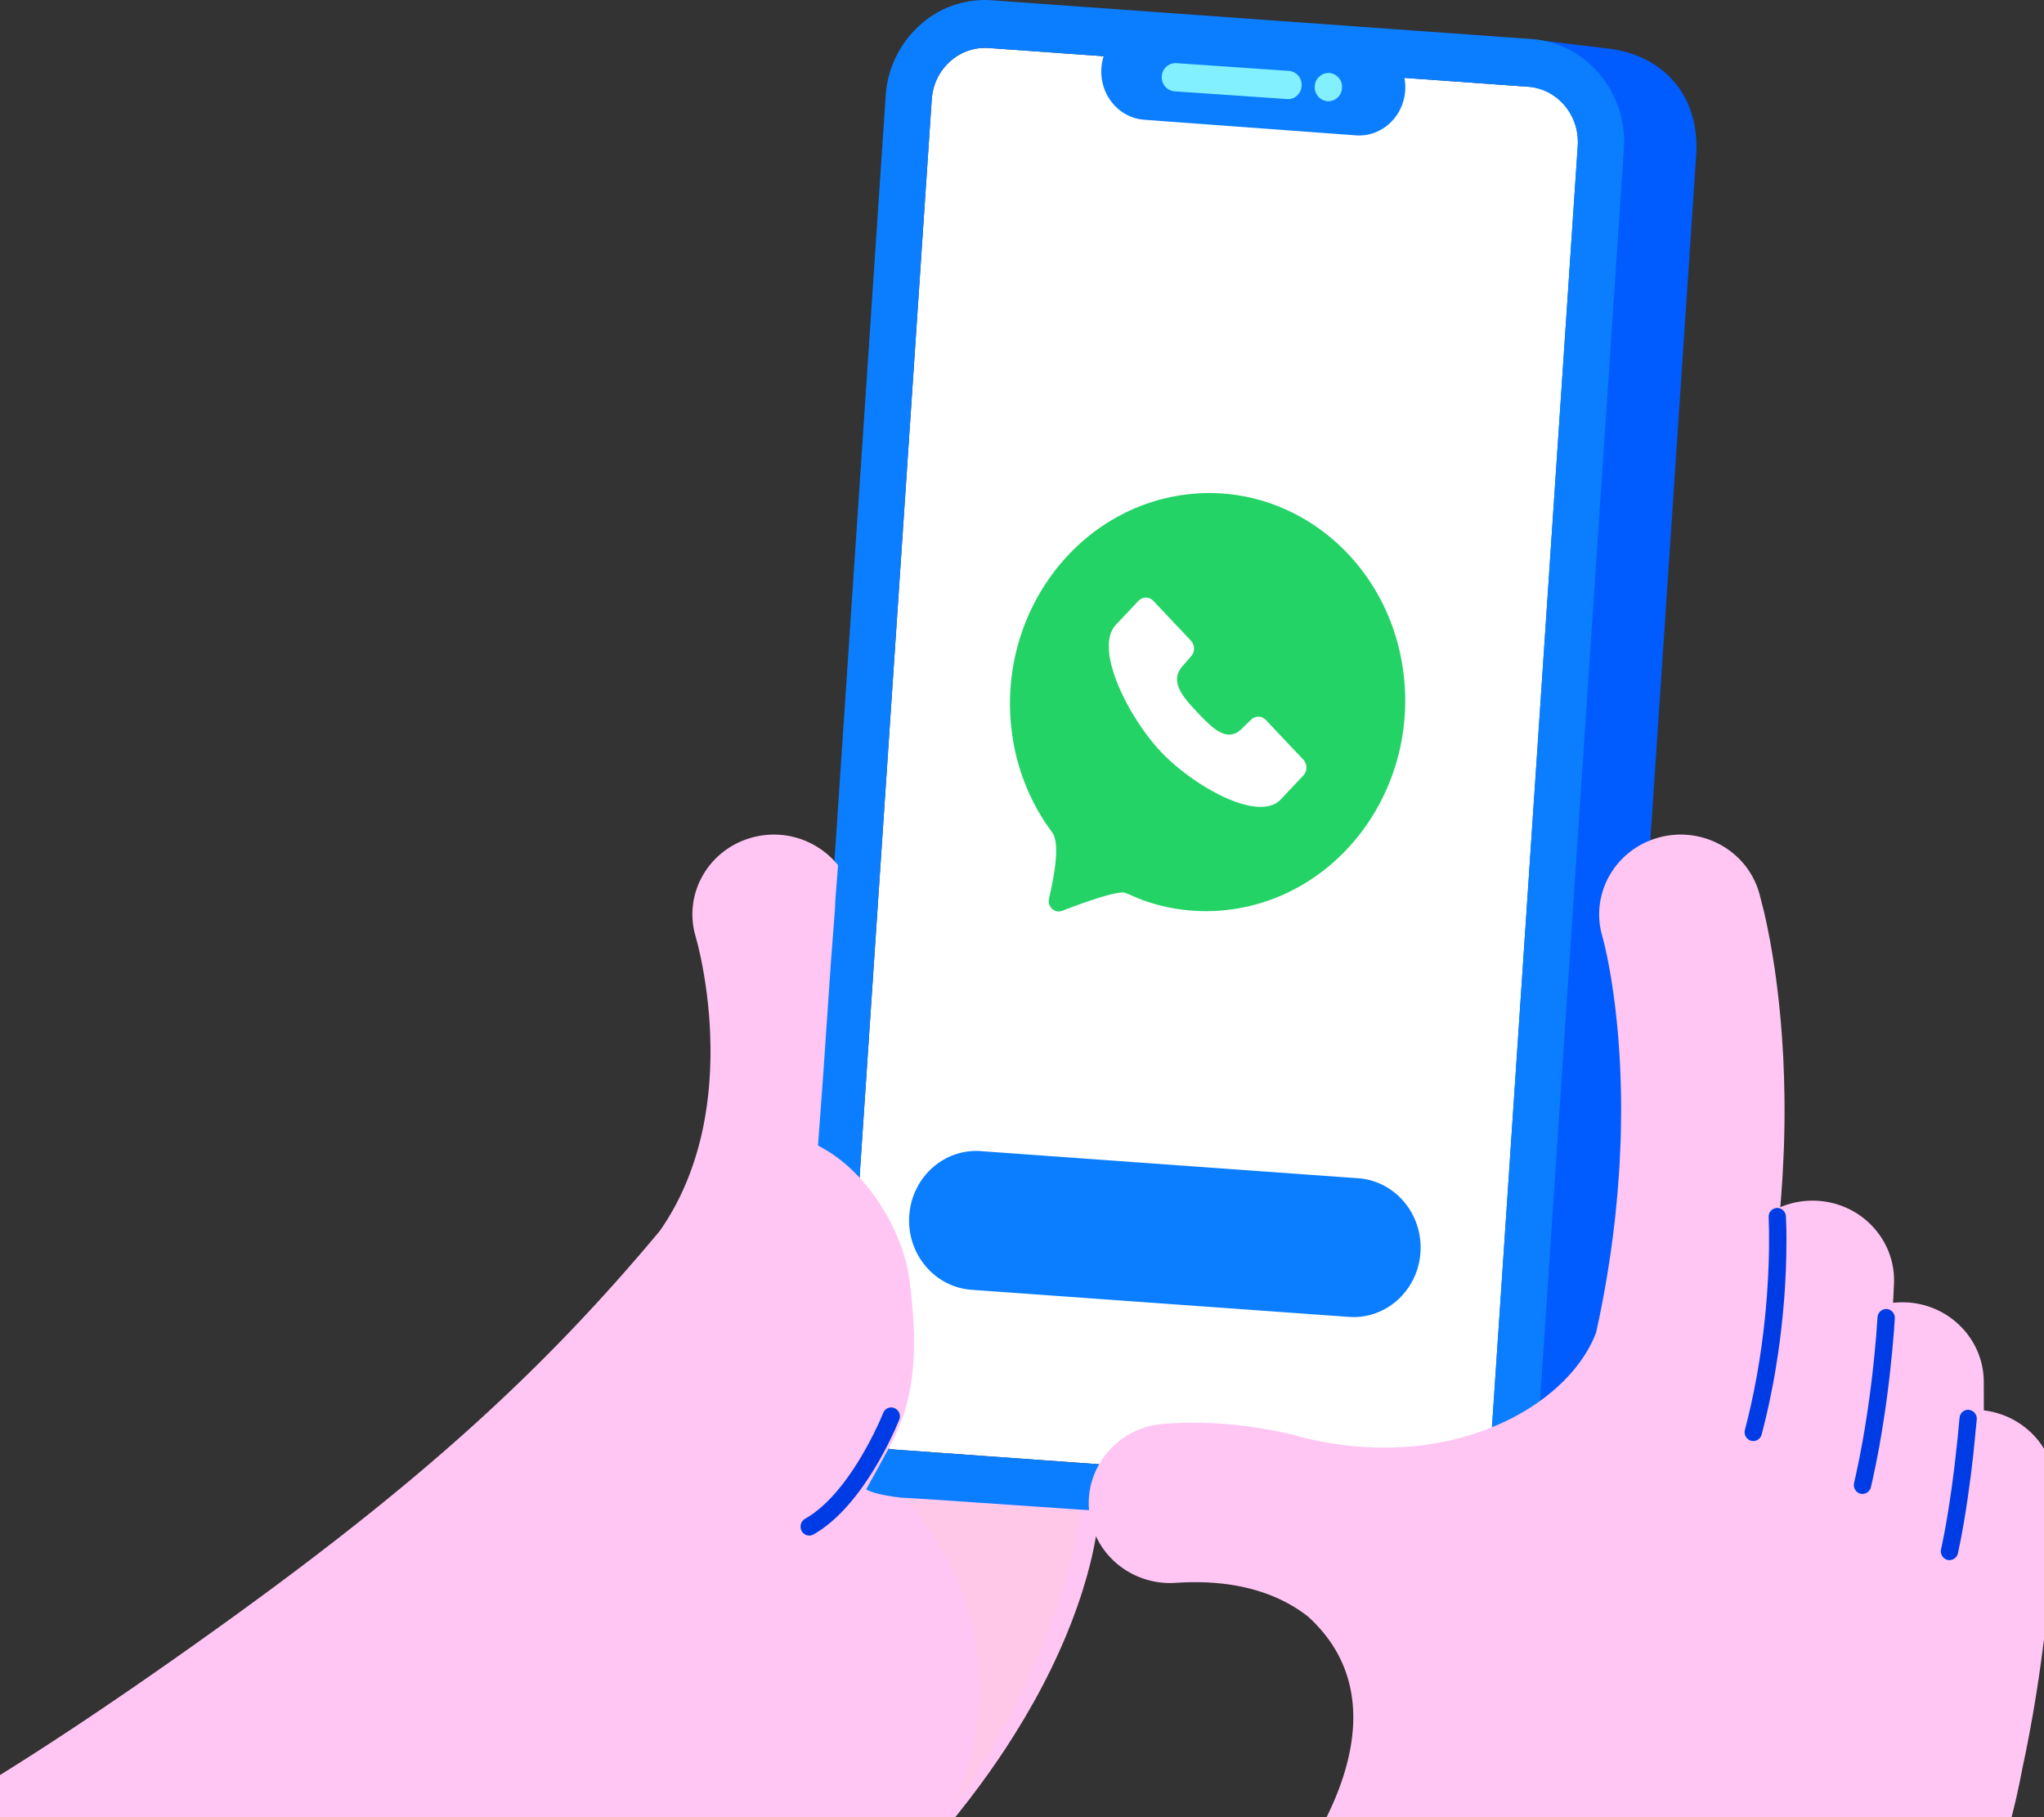
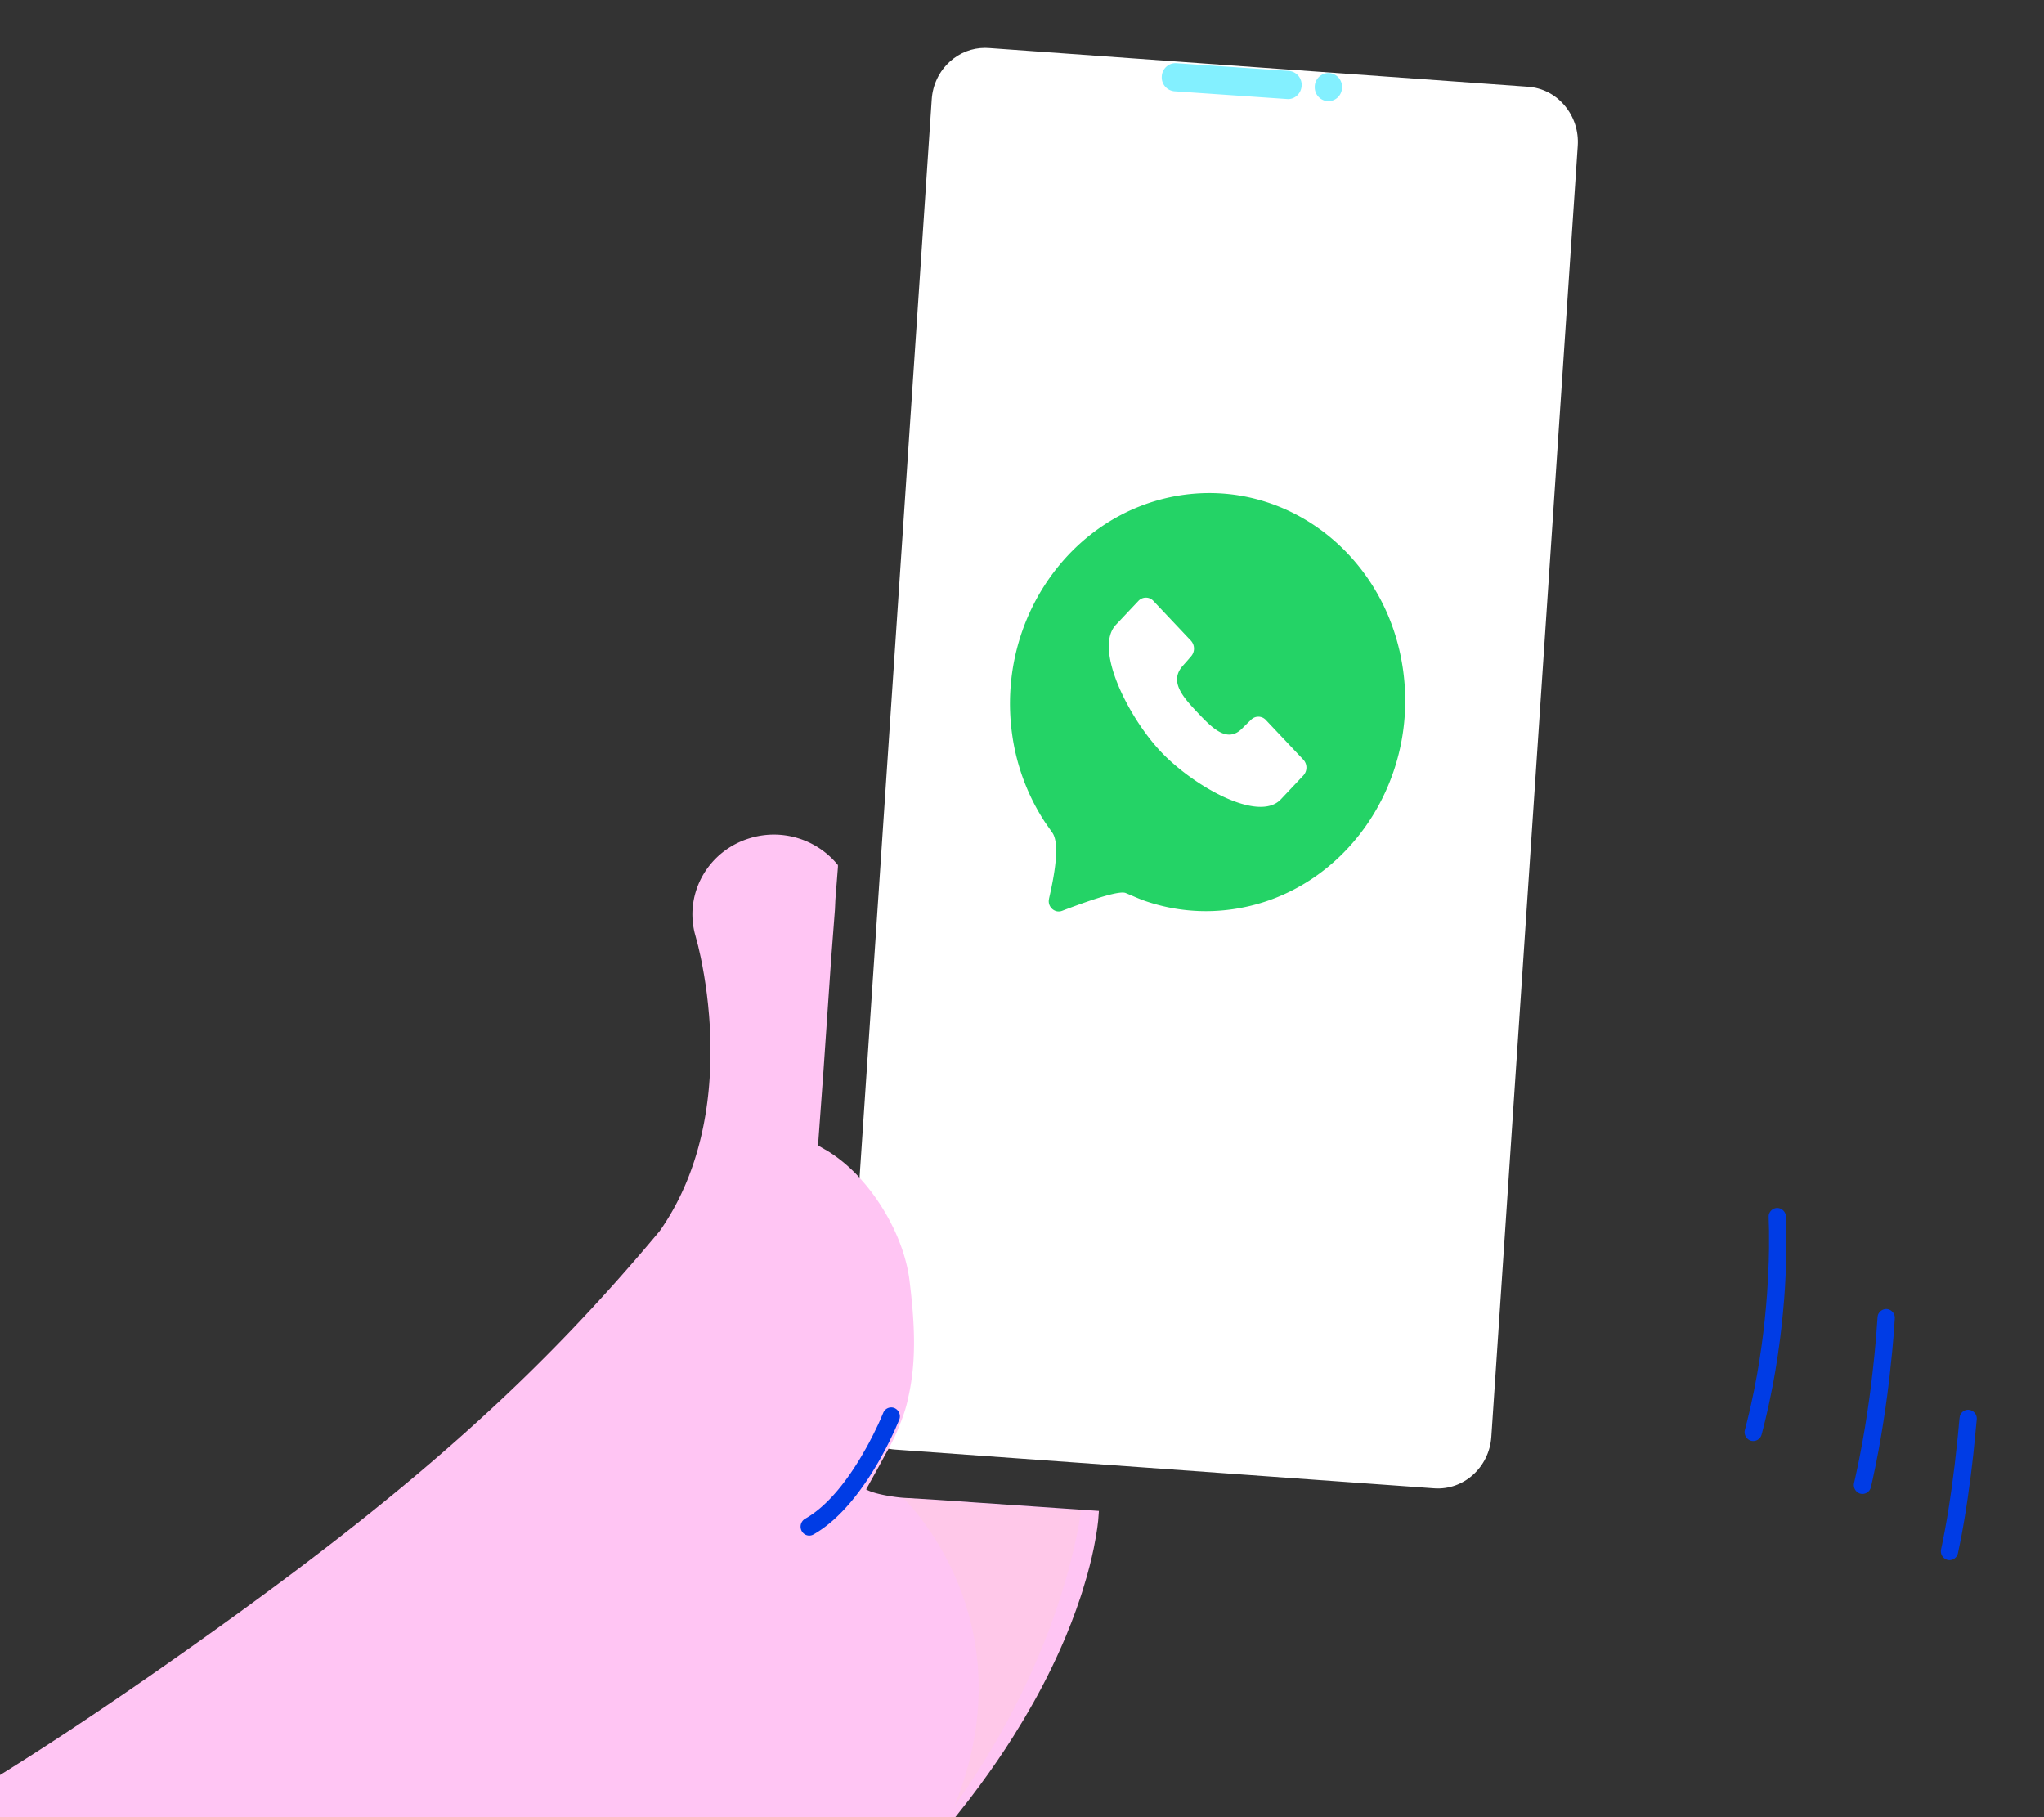
<svg xmlns="http://www.w3.org/2000/svg" width="72" height="64" viewBox="0 0 72 64" fill="none">
  <rect x="0" y="0" width="72" height="64" fill="#333333" stroke="none" />
-   <path fill-rule="evenodd" clip-rule="evenodd" d="m53.884 1.868 2.792.339c1.83.258 2.708 1.637 2.601 3.233l-3.031 45.265c-.107 1.596-1.442 2.8-2.983 2.689l-4.023-.289" fill="#005CFF" />
  <path fill-rule="evenodd" clip-rule="evenodd" d="M34.697 1.686c.045 0 .09.002.134.005l18.995 1.364c.502.036.961.273 1.291.666.33.393.494.896.459 1.416l-3.044 45.468c-.072 1.074-.976 1.886-2.011 1.813l-18.995-1.365c-1.037-.074-1.822-1.008-1.75-2.082L32.82 3.503c.034-.52.263-.995.642-1.337.346-.312.78-.48 1.234-.48z" fill="#fff" />
-   <path fill-rule="evenodd" clip-rule="evenodd" d="M53.461 53.89c.788 0 1.54-.29 2.141-.832a3.407 3.407 0 0 0 1.115-2.32l3.031-45.264c.134-2.003-1.047-3.475-3.008-3.751l-2.802-.34-.11.97 2.793.34c1.442.204 2.283 1.243 2.185 2.713L55.775 50.67a2.423 2.423 0 0 1-.793 1.65 2.258 2.258 0 0 1-1.687.585l-4.022-.289-.066.976 4.023.289c.077.005.155.008.231.008" fill="#005CFF" />
-   <path fill-rule="evenodd" clip-rule="evenodd" d="M32.395.894a3.661 3.661 0 0 0-1.198 2.492l-3.044 45.469c-.134 2 1.328 3.741 3.26 3.88l18.996 1.364c.082.006.164.009.245.009 1.827 0 3.372-1.47 3.5-3.386L57.2 5.254a3.696 3.696 0 0 0-.854-2.64 3.447 3.447 0 0 0-2.406-1.24L34.944.01a3.401 3.401 0 0 0-2.549.884zm2.303.792.133.005 4.044.29a1.78 1.78 0 0 0-.078.418c-.06.892.547 1.672 1.376 1.804l.133.015 7.455.549c.896.066 1.674-.641 1.737-1.58.01-.152 0-.301-.026-.444l4.354.312c.503.036.961.273 1.292.666.33.393.493.896.458 1.416l-3.044 45.468c-.072 1.074-.976 1.886-2.01 1.813l-18.996-1.365c-1.037-.074-1.822-1.008-1.75-2.082l3.045-45.468c.035-.52.263-.995.643-1.337.346-.312.78-.48 1.234-.48zm-2.67 41.128c-.09 1.35.892 2.518 2.194 2.612l13.293.954c1.302.094 2.431-.923 2.521-2.272.09-1.349-.892-2.518-2.194-2.611l-13.293-.955c-1.302-.094-2.43.924-2.52 2.272z" fill="#0B7EFF" />
  <path fill-rule="evenodd" clip-rule="evenodd" d="M46.794 2.57a.49.49 0 0 0-.482.498.49.49 0 0 0 .482.498.49.49 0 0 0 .48-.498.49.49 0 0 0-.48-.499zm-5.36-.346a.487.487 0 0 0-.51.463.491.491 0 0 0 .447.529l4 .275c.251 0 .462-.202.479-.465a.492.492 0 0 0-.447-.529l-3.968-.273z" fill="#83F0FF" />
  <g clip-path="url(#pc4b7sbgpa)" fill-rule="evenodd" clip-rule="evenodd" fill="#FFC5F3">
-     <path d="M58.38 29.512c-1.459.427-2.313 1.887-1.976 3.32l.11.423.096.433.07.355.074.424.074.491.073.556.066.619.04.446.033.474.028.498.02.525.013.55c.002.186.003.377.002.572l-.007.597c-.005.203-.01.41-.02.62l-.03.643-.021.329-.052.675-.067.696a37.87 37.87 0 0 1-.684 4.175c-1.032 2.72-5.425 5.072-10.7 3.597a14.756 14.756 0 0 0-4.086-.409l-.411.022c-1.582.106-2.776 1.446-2.668 2.993.108 1.548 1.473 2.716 3.059 2.611 2.246-.151 3.71.447 4.651 1.18 7.25 6.547-11.667 22.355-25.254 23.128l-1.007.061s-5.586.463-7.651.12c7.516 5.467 16.406 7.756 24.861 7.856 13.12.485 26.809-9.098 26.809-9.098l1.332-1.29.435-.77.414-.759.394-.746.375-.733.18-.362.347-.712.487-1.041.302-.674.285-.658.396-.954.36-.914.222-.585.206-.565.192-.545.178-.524.241-.744.145-.467.195-.657.168-.602.144-.544.188-.772.13-.596.091-.467.138-.66.126-.652.116-.642.105-.631.096-.617.086-.601.114-.869.095-.823.079-.772.063-.714.065-.85.043-.722.04-.909.008-.388c0-1.437-1.102-2.622-2.524-2.789l-.003-1.01c-.006-1.492-1.2-2.709-2.702-2.794l-.18-.004a2.98 2.98 0 0 0-.314.018l.032-.647c.08-1.55-1.138-2.869-2.721-2.947-.455-.023-.891.06-1.283.226.033-.388.06-.768.082-1.14l.036-.731c.03-.72.037-1.406.028-2.053l-.014-.636-.023-.61-.016-.294-.036-.57-.043-.544-.05-.515-.054-.488-.058-.458-.06-.43-.095-.588-.063-.354-.122-.612-.084-.375-.16-.628-.027-.09c-.454-1.486-2.053-2.333-3.572-1.888z" />
    <path d="M26.424 29.517c-1.457.434-2.303 1.9-1.957 3.33l.123.462.087.381.05.242.075.42.05.316.047.342.042.366.036.389c.016.2.029.407.037.62l.012.435c.027 1.995-.327 4.449-1.785 6.532-4.2 5.037-8.543 8.923-15.303 13.792C4.783 59.416.726 62.197-2.43 63.952c2.851 8.617 8.57 10.409 15.512 15.425 5.901-2.521 8.358-4.904 12.021-7.519l.72-.522.694-.522c.113-.086.226-.173.337-.26l.656-.518c.43-.345.842-.689 1.239-1.03l.583-.511c.19-.17.377-.34.56-.508l.538-.505.26-.251.504-.5.483-.494c.236-.247.464-.491.684-.734l.431-.484.41-.478.487-.59.457-.58.344-.458.327-.45.31-.444.293-.437.276-.43.385-.629.328-.57a22.82 22.82 0 0 0 1.143-2.343l.187-.466.166-.445.146-.421.066-.203.171-.57.093-.349.079-.323.065-.296.074-.393.052-.327.032-.26.026-.344-5.865-.401-.989-.059c-.283-.015-1.056-.125-1.345-.298l.46-.831.235-.435c.207-.355.375-.708.51-1.063.125-.31.217-.602.277-.904.3-1.3.229-2.642.045-4.127-.144-1.157-.745-2.416-1.558-3.385l-.225-.258a5.157 5.157 0 0 0-.275-.277 5.103 5.103 0 0 0-.797-.62l-.367-.213.193-2.644.264-3.852.139-1.822.015-.338.09-1.152v-.067a2.906 2.906 0 0 0-3.093-.95z" />
  </g>
  <path fill-rule="evenodd" clip-rule="evenodd" d="M38.073 53.213c-2.555-.203-6.255-.45-6.255-.45s4.475 4.235 1.807 10.834c3.937-5.517 4.448-10.384 4.448-10.384z" fill="#FFC8E9" />
  <path fill-rule="evenodd" clip-rule="evenodd" d="M69.352 49.653a.304.304 0 0 0-.317.227l-.015.103-.058.621-.108.983-.104.802-.095.645-.072.44-.078.44-.085.434-.045.214a.317.317 0 0 0 .23.378.307.307 0 0 0 .364-.24l.088-.424.042-.216.077-.434.072-.433.064-.428.112-.816.086-.727.121-1.228a.313.313 0 0 0-.279-.34zm-38.242.112-.095.222-.085.189-.177.364-.148.285-.083.152-.182.318c-.483.814-1.168 1.738-1.98 2.194a.322.322 0 0 0-.122.428c.055.105.16.165.268.165.049 0 .099-.012.145-.038 1.029-.578 1.847-1.759 2.372-2.696l.173-.32.147-.29.173-.365.16-.37a.32.32 0 0 0-.168-.411.303.303 0 0 0-.398.173zm35.346-3.663a.314.314 0 0 0-.31.227l-.011.082-.046.638-.06.658-.065.608-.053.45-.063.482-.073.507-.083.529-.094.544-.106.556-.118.561-.063.282c-.04.17.061.34.225.381a.308.308 0 0 0 .368-.234l.059-.259.109-.517.1-.512.089-.504.08-.492.072-.476.063-.457.08-.642.097-.921.06-.688.031-.47a.312.312 0 0 0-.288-.333zm-3.871-3.558a.31.31 0 0 0-.283.271v.092l.012.444v.61l-.01.47-.023.536-.036.599-.035.43-.043.452-.053.473-.064.492-.075.507-.088.522-.102.535-.116.545c-.062.275-.13.553-.203.832a.317.317 0 0 0 .214.389.307.307 0 0 0 .374-.221c.104-.393.195-.781.276-1.161l.114-.565c.035-.186.068-.37.098-.55l.085-.537.072-.518.06-.5.048-.477.04-.455.03-.43.03-.592.016-.525.005-.583-.003-.34-.016-.45a.312.312 0 0 0-.324-.295z" fill="#003CE5" />
  <path fill-rule="evenodd" clip-rule="evenodd" d="m45.91 27.313-.793.84c-.791.837-3.088-.475-4.225-1.678-1.139-1.205-2.376-3.632-1.583-4.471l.791-.839a.359.359 0 0 1 .529 0l1.32 1.398a.413.413 0 0 1 0 .56c-.083.098-.177.206-.281.321-.499.553 0 1.105.522 1.658.522.552 1.044 1.08 1.566.552.109-.109.21-.208.305-.297a.36.36 0 0 1 .529 0l1.32 1.398a.41.41 0 0 1 0 .558zm3.518-3.684c-.545-4.02-4.071-6.787-7.876-6.18-3.806.609-6.449 4.359-5.904 8.379a7.518 7.518 0 0 0 1.164 3.132l.256.366c.201.287.178.992-.07 2.116l-.045.202-.01.066a.365.365 0 0 0 .264.38.332.332 0 0 0 .202-.01c1.301-.498 2.048-.707 2.24-.63.233.094.462.203.7.285.992.34 2.072.448 3.176.272 3.805-.607 6.448-4.358 5.903-8.378z" fill="#24D366" />
  <defs>
    <clipPath id="pc4b7sbgpa">
      <path fill="#fff" transform="translate(0 29)" d="M0 0h72v35H0z" />
    </clipPath>
  </defs>
</svg>